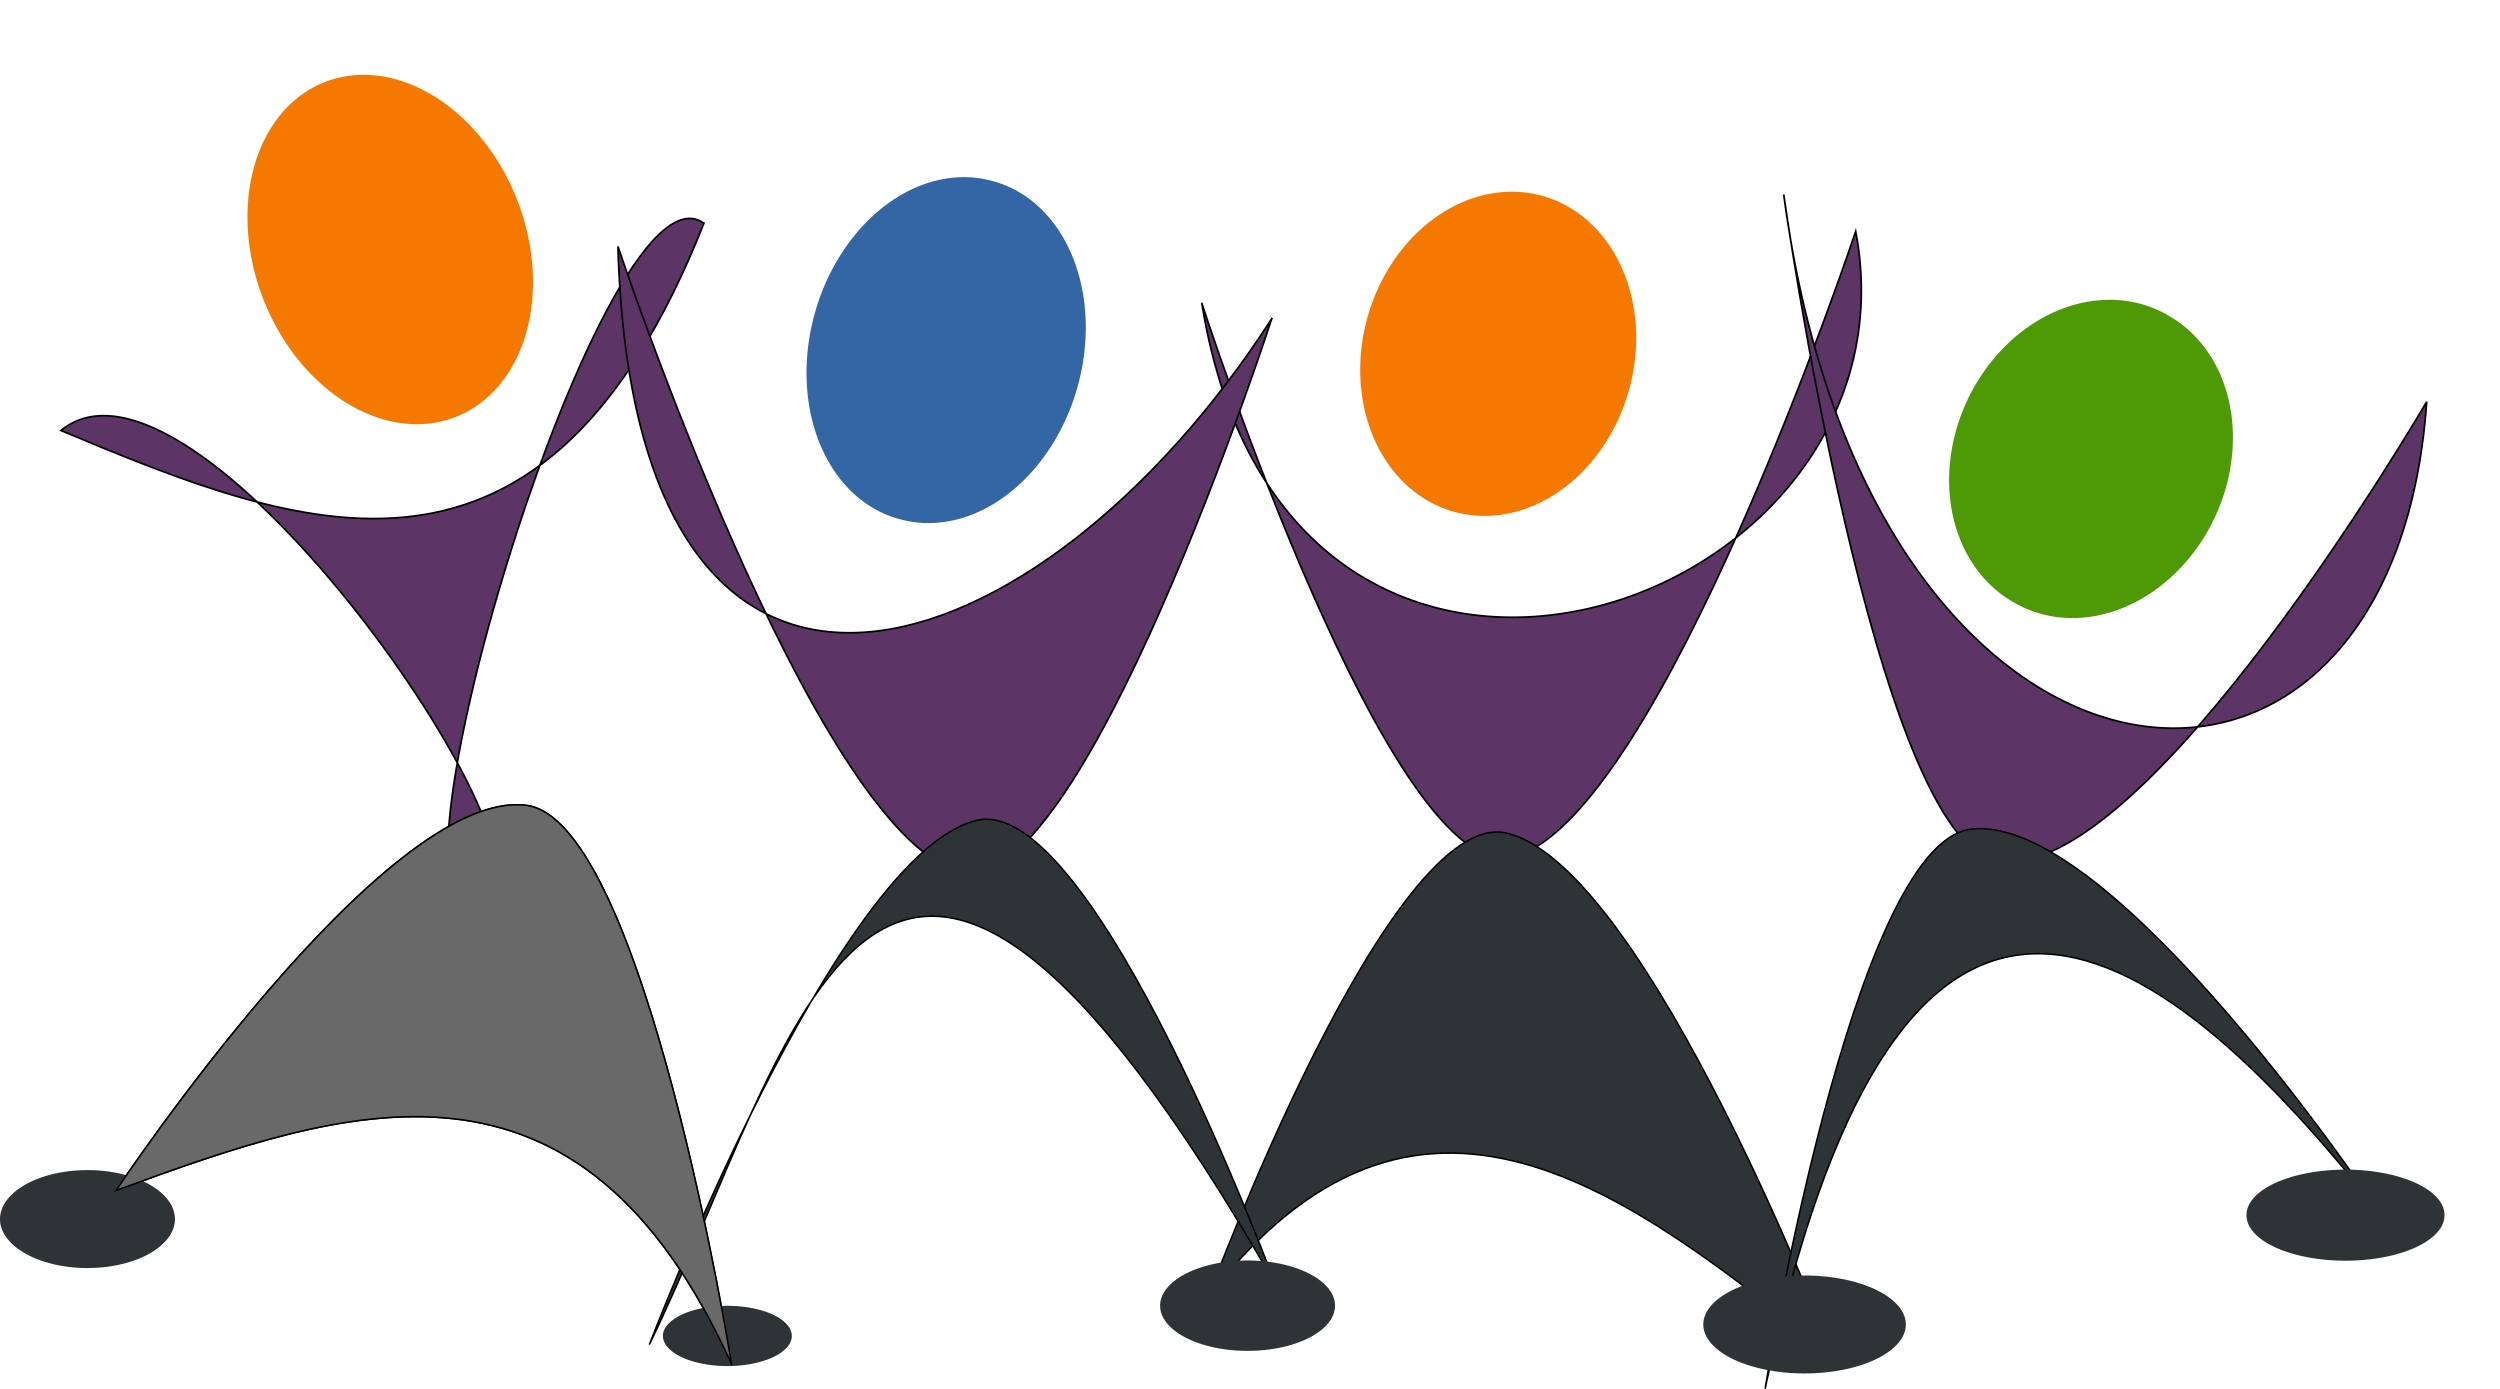
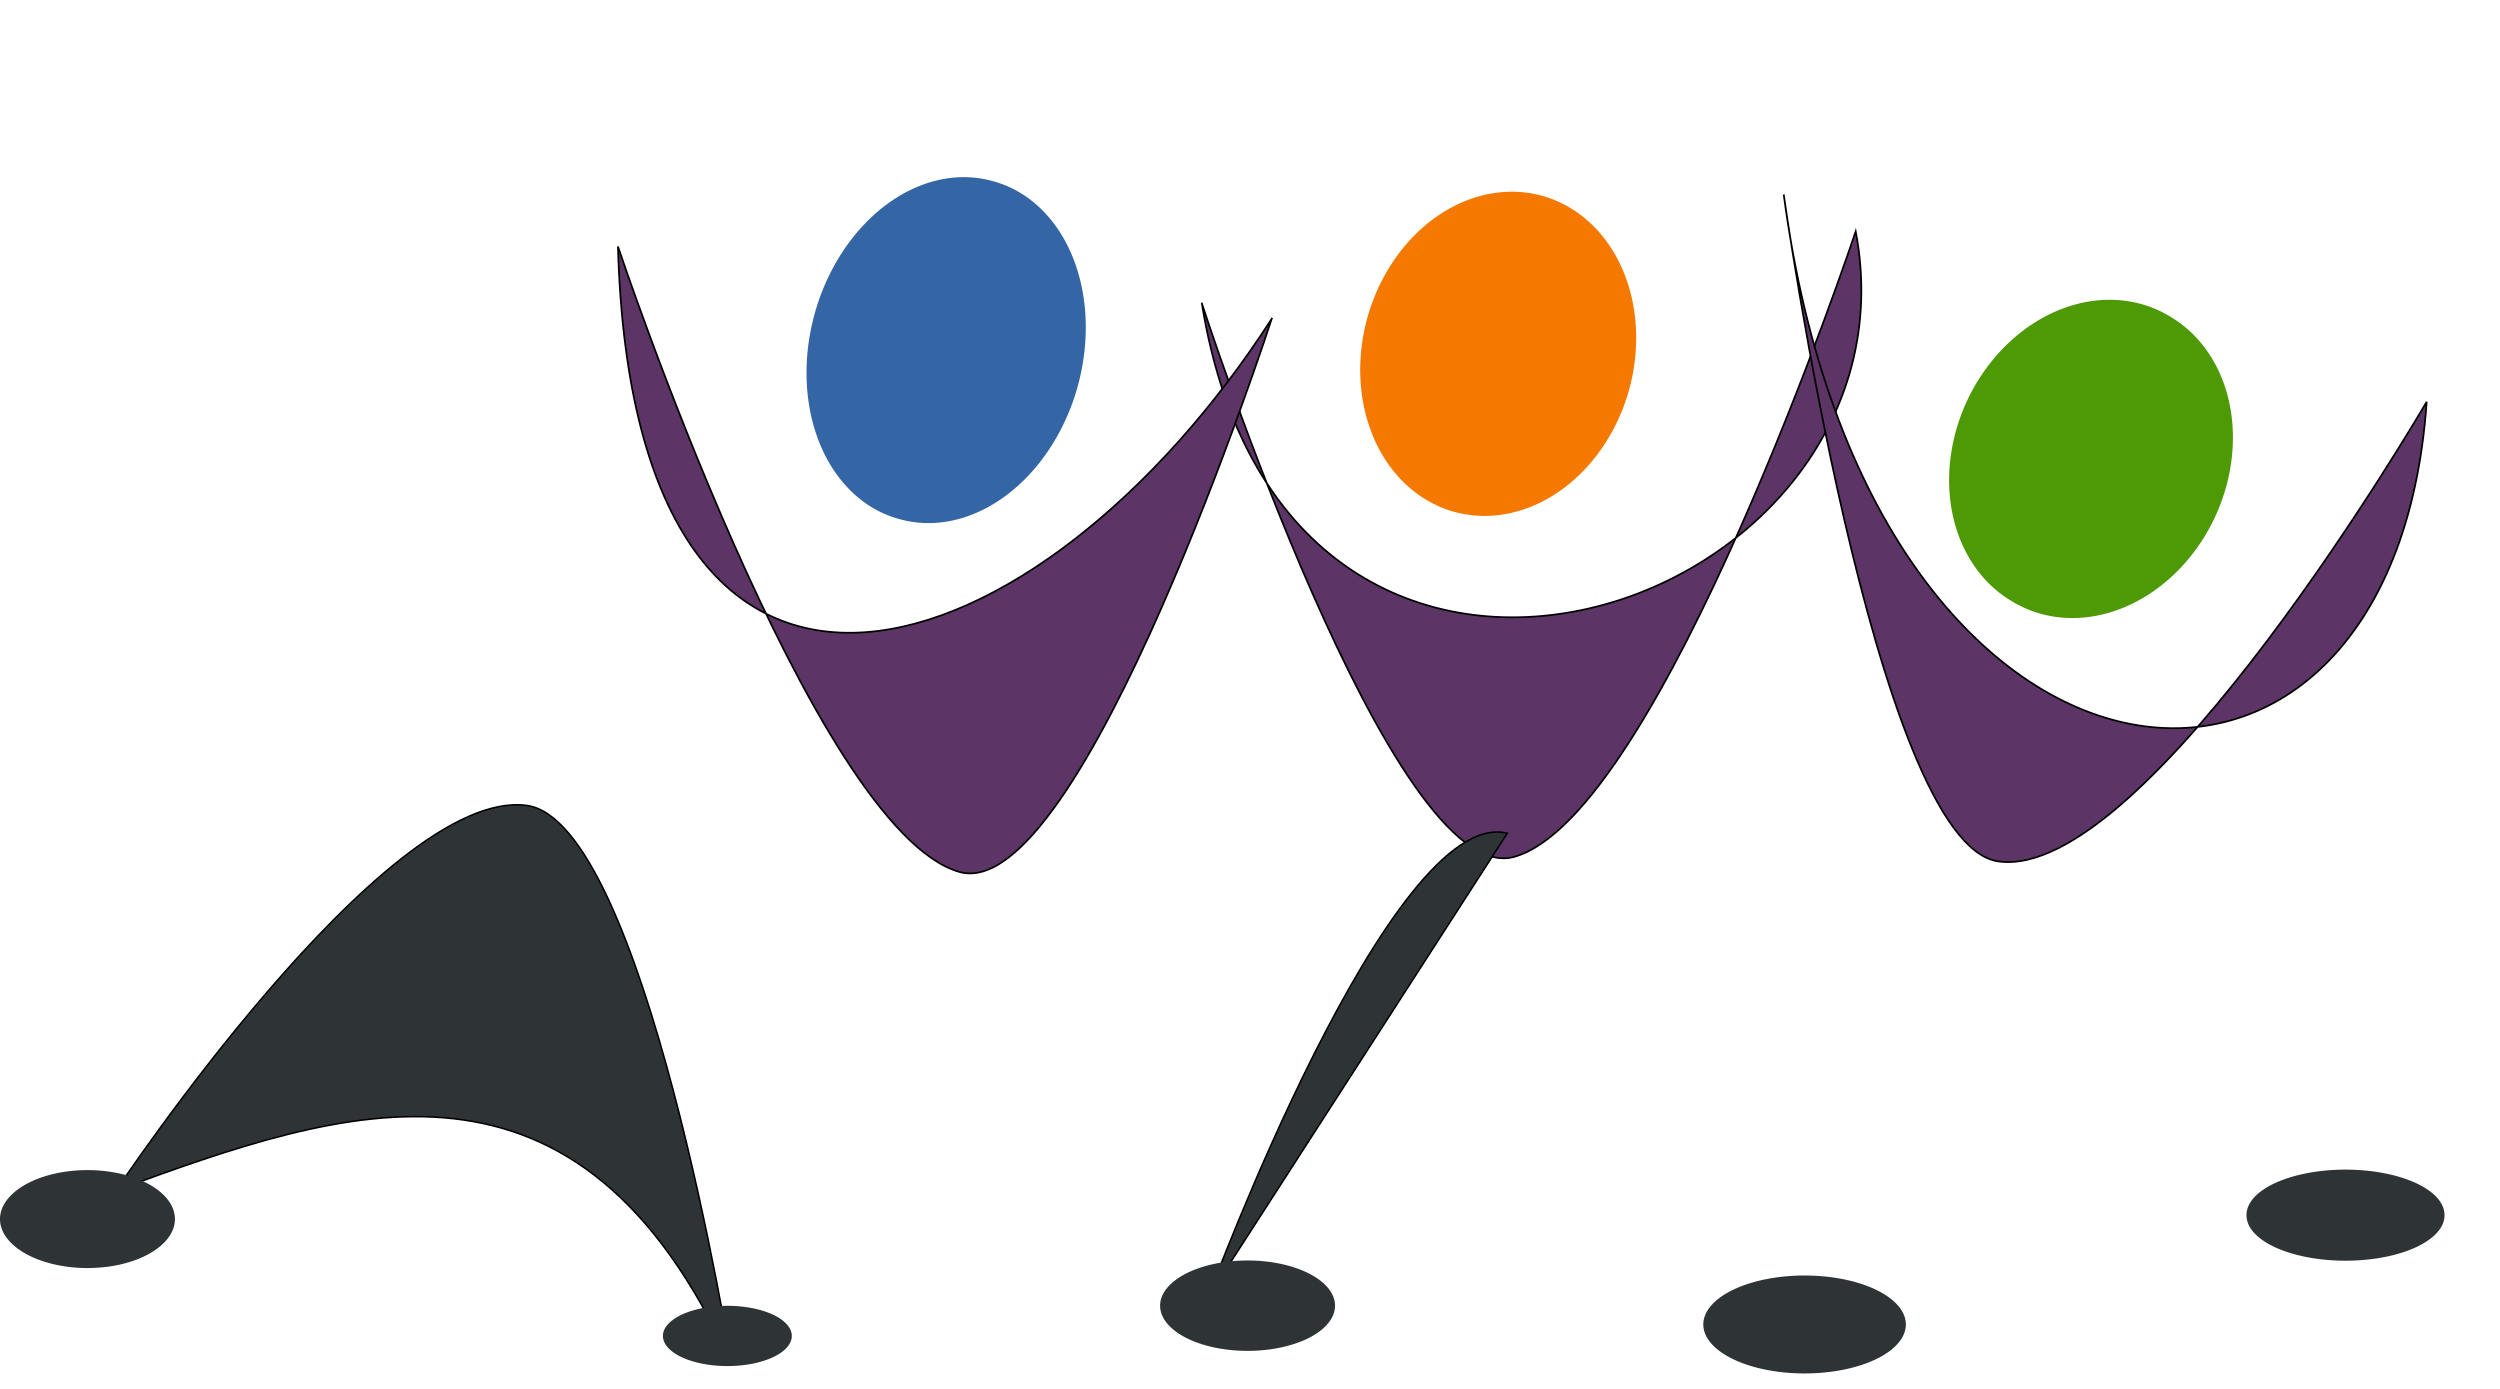
<svg xmlns="http://www.w3.org/2000/svg" viewBox="0 0 450 250">
-   <path d="M126.7 40.19C107.78 26.43 62.869 180.78 88.134 160.2c11.108-9.04-53.405-102.16-77.169-82.71 43.604 18.27 87 35.27 115.74-37.3z" stroke="#000" stroke-width=".315" fill="#5c3566" />
  <path d="M390.638 56.989a29.353 24.485-65.25 11-28.508 51.234 29.353 24.485-65.25 1128.508-51.234z" fill-rule="evenodd" fill="#4e9a06" />
  <path d="M216.34 54.64s34.276 105.81 56.228 99.591c26.404-7.485 61.459-112.58 61.459-112.58 12.968 68.428-102.27 108.35-117.69 12.99z" stroke="#000" stroke-width=".315" fill="#5c3566" />
  <path d="M178.545 32.562a31.556 24.428-74.475 10-16.474 60.922 31.556 24.428-74.475 1016.474-60.922z" fill-rule="evenodd" fill="#3465a4" />
  <path d="M321.07 35.02s16.375 116.73 38.563 120.02c26.688 3.955 77.169-82.712 77.169-82.712-6.069 87.643-100.35 78.846-115.73-37.304z" stroke="#000" stroke-width=".315" fill="#5c3566" />
-   <path d="M55.213 16.432a24.53 32.358-21.277 1030.059 56.964 24.53 32.358-21.277 10-30.06-56.964z" fill-rule="evenodd" fill="#f57900" />
  <path d="M228.92 57.36s-34.276 105.81-56.228 99.591c-26.404-7.485-61.459-112.58-61.459-112.58 2.912 103.41 76.206 77.425 117.69 12.99z" stroke="#000" stroke-width=".315" fill="#5c3566" />
  <path d="M277.382 35.194a29.52 24.428-74.296 11-15.412 56.992 29.52 24.428-74.296 1115.412-56.992z" fill-rule="evenodd" fill="#f57900" />
-   <path d="M131.68 245.54s-15.675-97.818-36.914-100.57c-25.547-3.314-73.87 69.313-73.87 69.313 41.74-15.308 83.281-29.555 110.78 31.26zM217.49 233.44s32.811-88.672 53.825-83.457c25.275 6.272 58.832 94.343 58.832 94.343-37.552-30.265-75.104-59.431-112.66-10.886z" stroke="#000" stroke-width=".282" fill="#2e3436" />
-   <path d="M317.74 249.84s15.675-97.818 36.914-100.57c25.547-3.314 73.87 69.313 73.87 69.313-45.992-58.799-87.865-76.448-110.78 31.26zM229.54 231.14s-32.811-88.672-53.825-83.458c-25.275 6.272-58.832 94.343-58.832 94.343 26.617-54.643 40.539-136.49 112.66-10.886z" stroke="#000" stroke-width=".282" fill="#2e3436" />
+   <path d="M131.68 245.54s-15.675-97.818-36.914-100.57c-25.547-3.314-73.87 69.313-73.87 69.313 41.74-15.308 83.281-29.555 110.78 31.26zM217.49 233.44s32.811-88.672 53.825-83.457z" stroke="#000" stroke-width=".282" fill="#2e3436" />
  <path d="M31.49 219.433a15.744 8.815 0 11-31.49 0 15.744 8.815 0 1131.49 0zM142.527 240.469a11.601 5.424 0 11-23.202 0 11.601 5.424 0 1123.202 0zM240.306 235.023a15.744 8.137 0 11-31.488 0 15.744 8.137 0 1131.488 0zM343.055 238.405a18.23 8.815 0 11-36.46 0 18.23 8.815 0 1136.46 0zM440.005 218.73a17.816 8.137 0 11-35.631 0 17.816 8.137 0 1135.631 0z" fill-rule="evenodd" fill="#2e3436" />
-   <path d="M131.68 245.54s-15.675-97.818-36.914-100.57c-25.547-3.314-73.87 69.313-73.87 69.313 41.74-15.308 83.281-29.555 110.78 31.26z" stroke="#000" stroke-width=".282" fill="#696969" />
</svg>